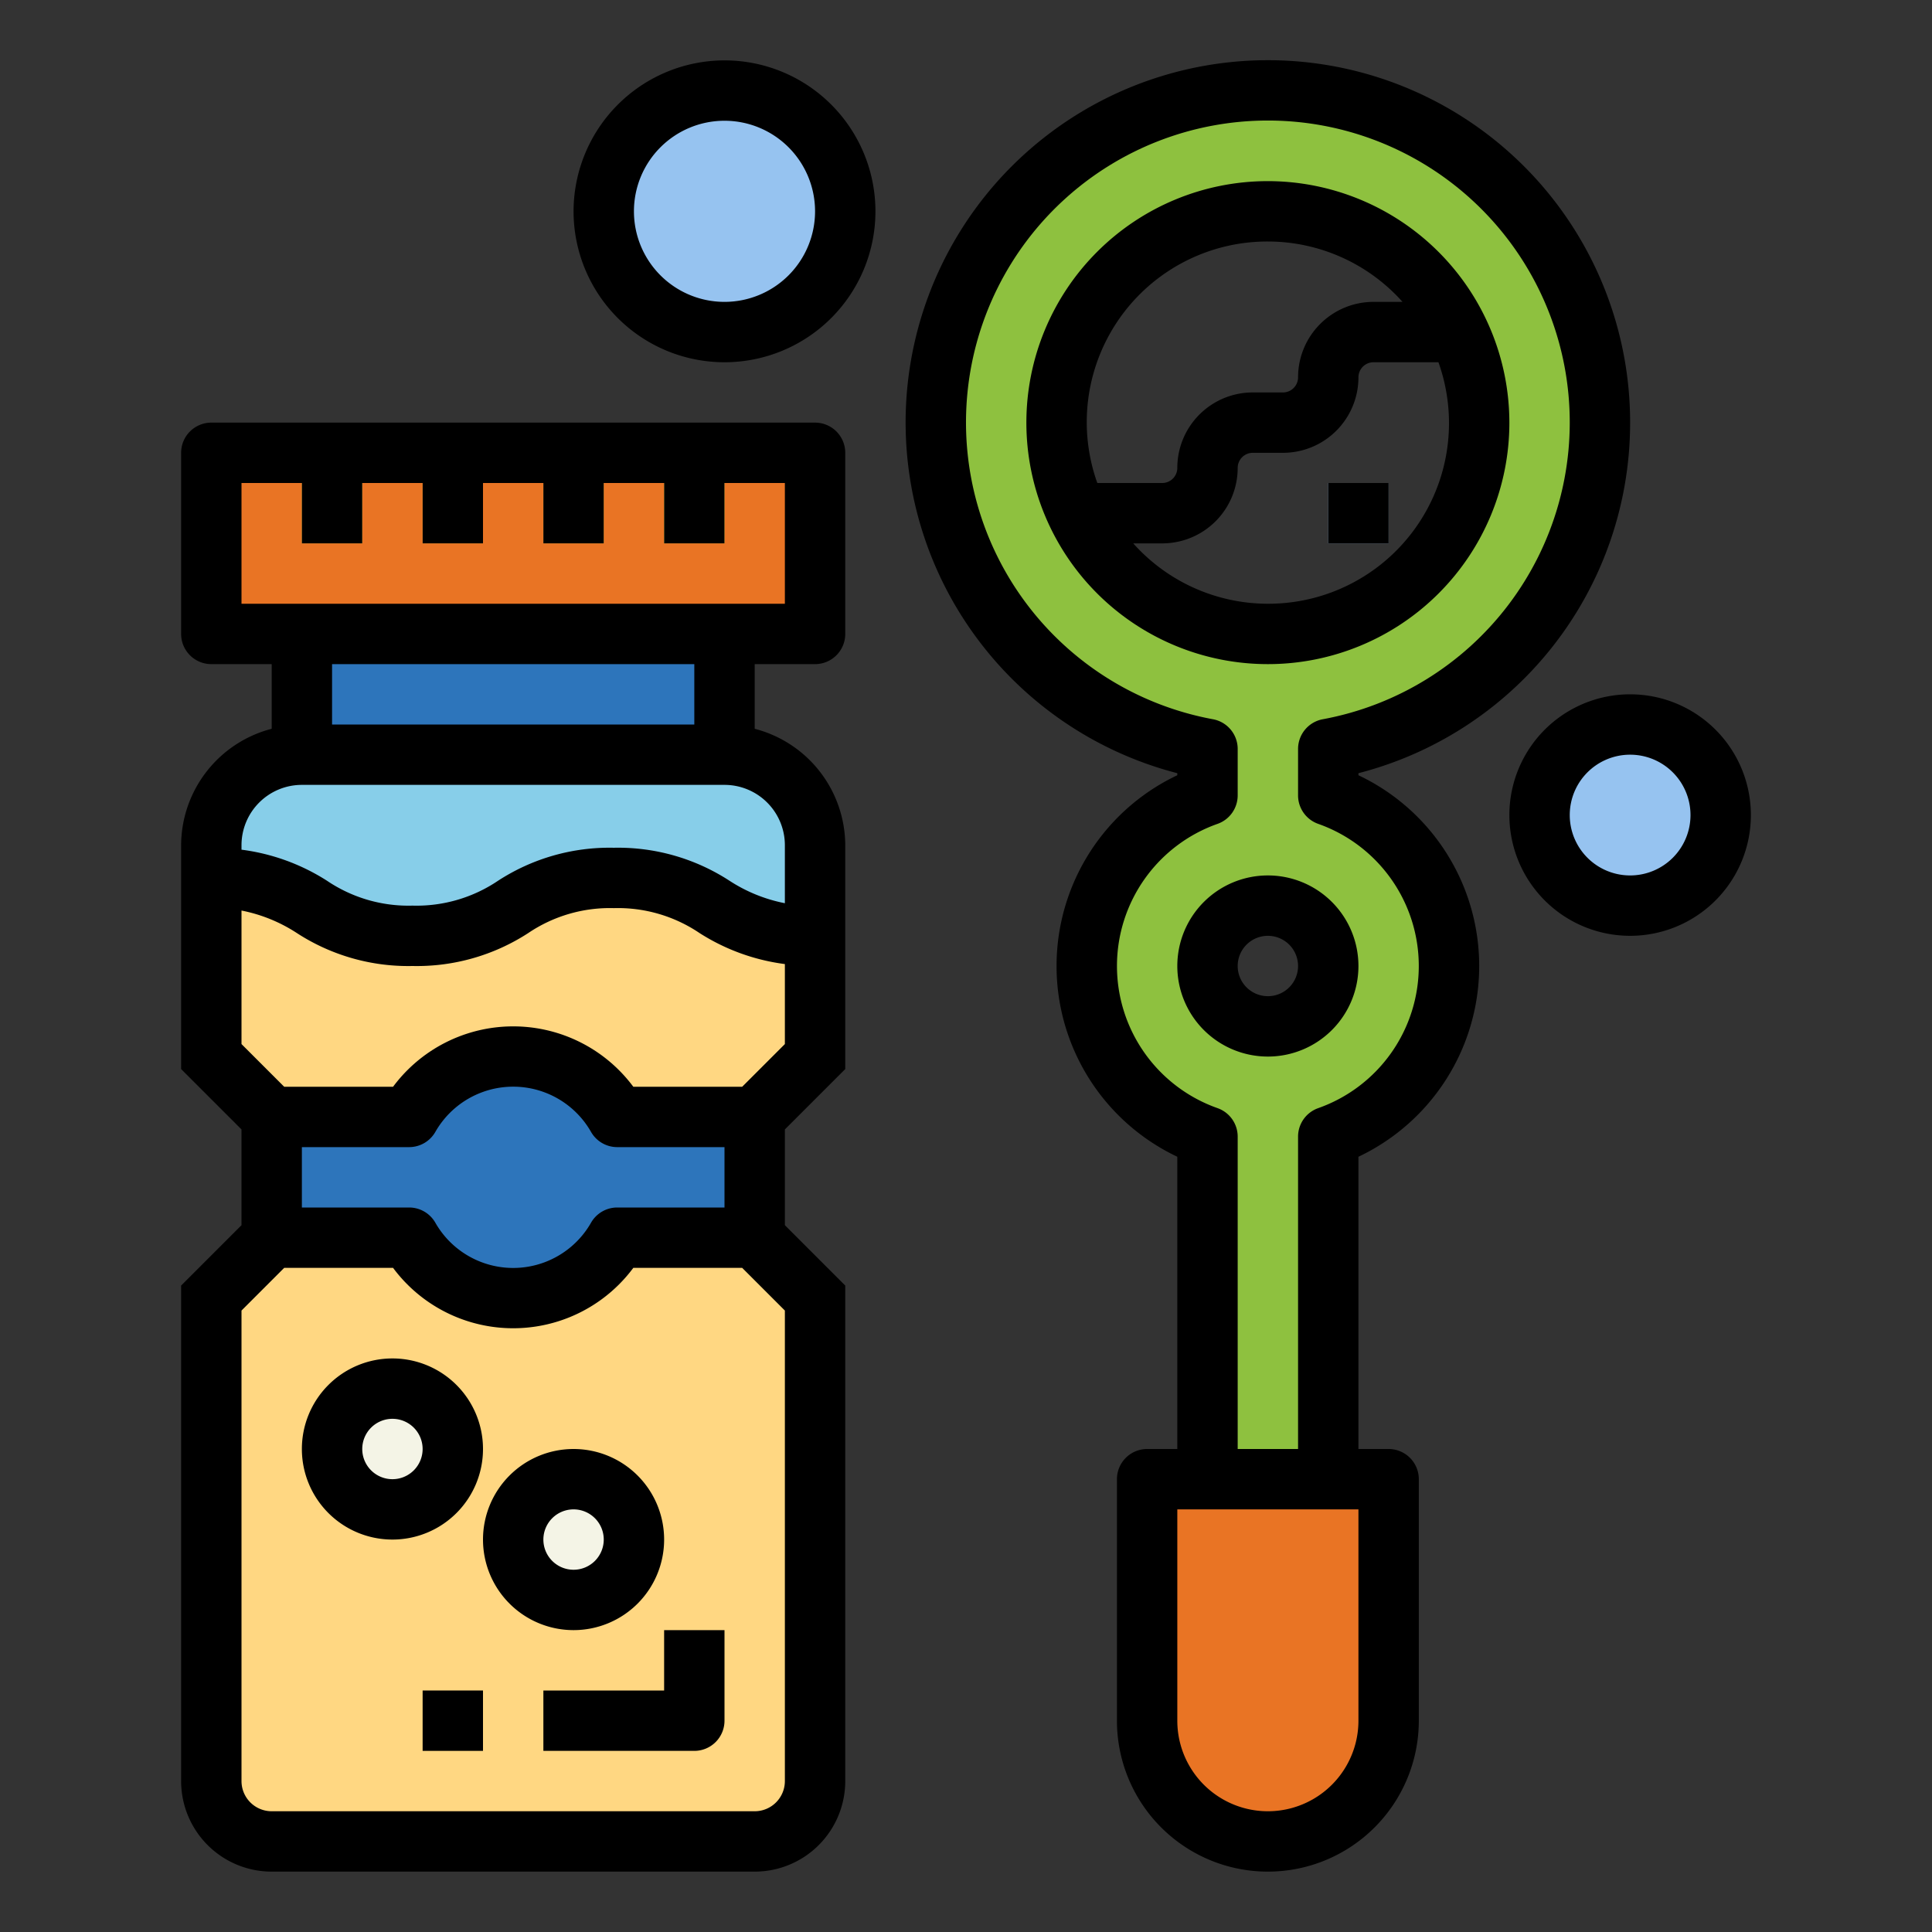
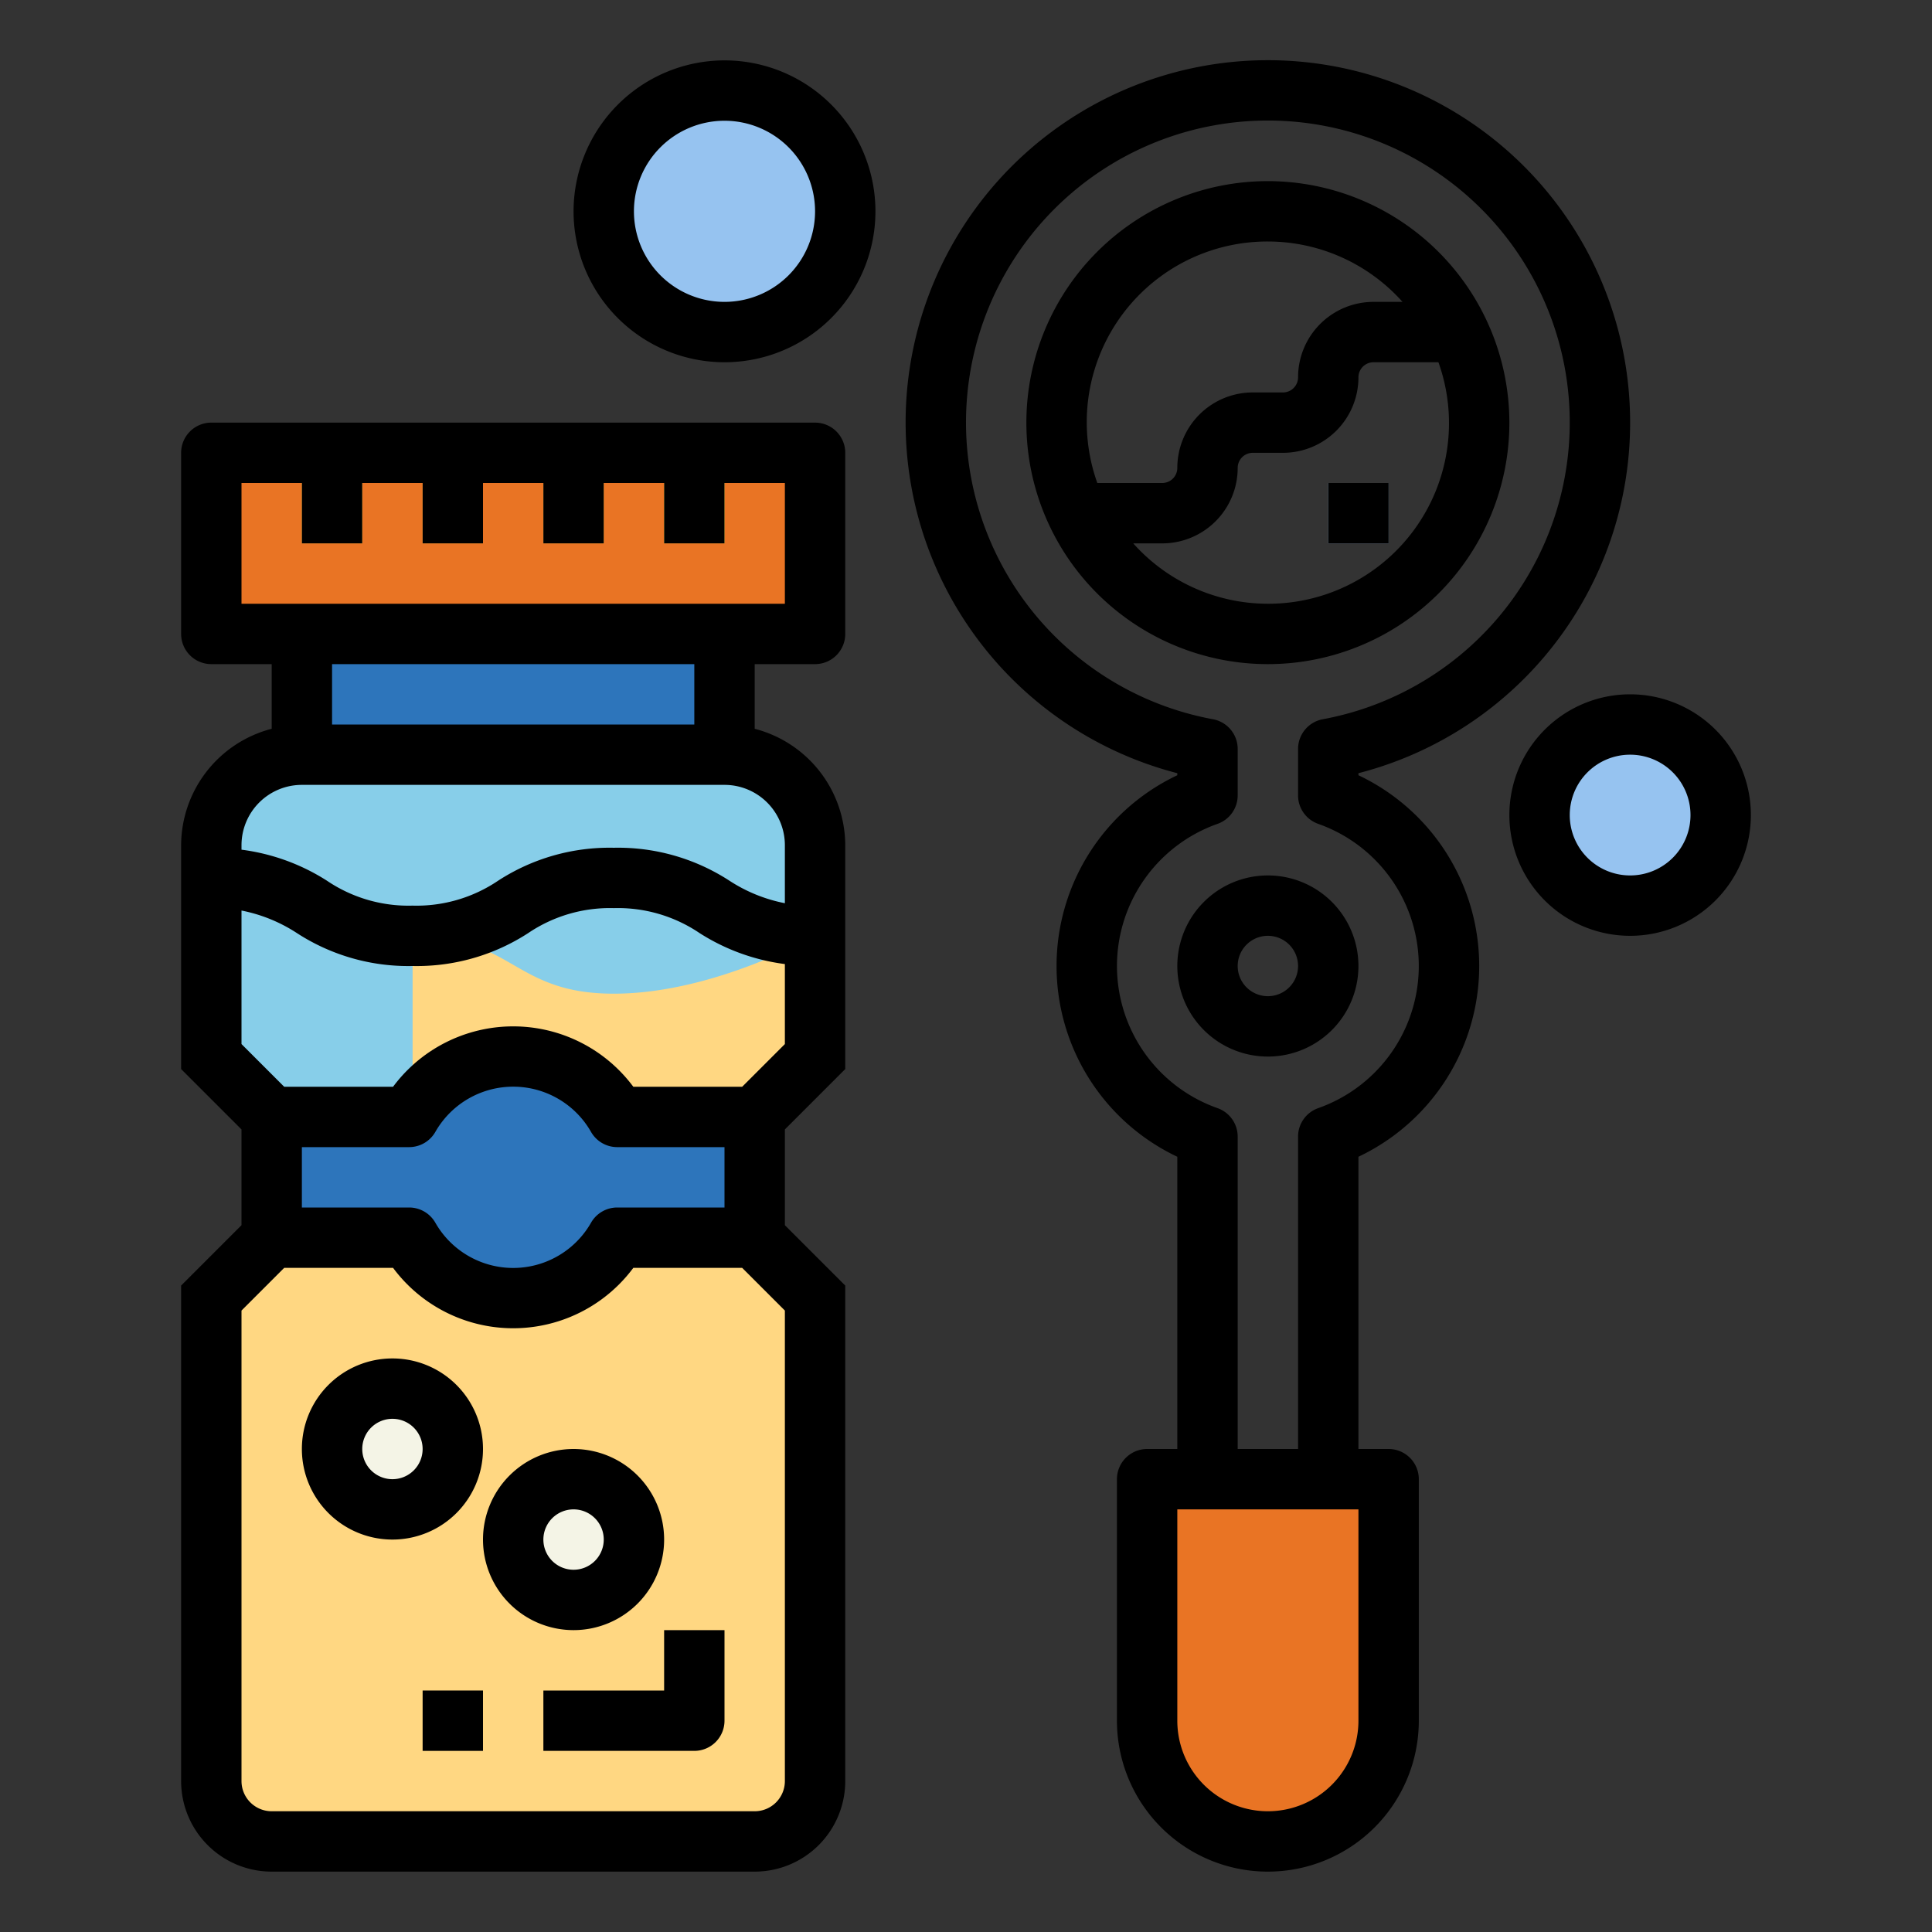
<svg xmlns="http://www.w3.org/2000/svg" height="512" viewBox="0 0 64 64" width="512">
  <rect x="0" y="0" width="64" height="64" fill="#333333" stroke="none" />
  <g id="Filled_outline" data-name="Filled outline">
    <path d="m27 35v-7a3 3 0 0 0 -3-3h-14a3 3 0 0 0 -3 3v7l2 2v4l-2 2v16a2 2 0 0 0 2 2h16a2 2 0 0 0 2-2v-16l-2-2v-4z" fill="#87cee9" />
    <path d="m7 15h20v6h-20z" fill="#e97424" />
    <path d="m10 21h14v4h-14z" fill="#2d75bb" />
    <g fill="#fcf05a">
      <path d="m10 15h2v3h-2z" />
      <path d="m14 15h2v3h-2z" />
      <path d="m18 15h2v3h-2z" />
      <path d="m22 15h2v3h-2z" />
    </g>
-     <path d="m9 37v4l-2 2v16a2 2 0 0 0 2 2h16a2 2 0 0 0 2-2v-16l-2-2v-4l2-2v-4c-3.334 0-3.334-1.917-6.668-1.917s-3.332 1.917-6.668 1.917-3.332-1.917-6.664-1.917v5.917z" fill="#ffd782" />
+     <path d="m9 37v4l-2 2v16a2 2 0 0 0 2 2h16a2 2 0 0 0 2-2v-16l-2-2v-4l2-2v-4s-3.332 1.917-6.668 1.917-3.332-1.917-6.664-1.917v5.917z" fill="#ffd782" />
    <path d="m25 37h-4.555a3.967 3.967 0 0 0 -6.89 0h-4.555v4h4.555a3.967 3.967 0 0 0 6.89 0h4.555z" fill="#2d75bb" />
    <circle cx="13" cy="48" fill="#f4f4e6" r="2" />
    <circle cx="19" cy="51" fill="#f4f4e6" r="2" />
    <path d="m38 49h8a0 0 0 0 1 0 0v8a4 4 0 0 1 -4 4 4 4 0 0 1 -4-4v-8a0 0 0 0 1 0 0z" fill="#e97424" />
    <circle cx="24" cy="7" fill="#96c3f0" r="4" />
    <circle cx="54" cy="27" fill="#96c3f0" r="3" />
-     <path d="m53 14a11 11 0 1 0 -13 10.81v1.539a5.992 5.992 0 0 0 0 11.3v11.351h4v-11.349a5.992 5.992 0 0 0 0-11.3v-1.541a11 11 0 0 0 9-10.81zm-11 20a2 2 0 1 1 2-2 2 2 0 0 1 -2 2zm0-13a7 7 0 1 1 7-7 7 7 0 0 1 -7 7z" fill="#8ec13f" />
    <path d="m44 16h2v2h-2z" fill="#96c3f0" />
    <path d="m28 59v-16.414l-2-2v-3.172l2-2v-7.414a4 4 0 0 0 -3-3.858v-2.142h2a1 1 0 0 0 1-1v-6a1 1 0 0 0 -1-1h-20a1 1 0 0 0 -1 1v6a1 1 0 0 0 1 1h2v2.142a4 4 0 0 0 -3 3.858v7.414l2 2v3.172l-2 2v16.414a3 3 0 0 0 3 3h16a3 3 0 0 0 3-3zm-20-39v-4h2v2h2v-2h2v2h2v-2h2v2h2v-2h2v2h2v-2h2v4zm15 2v2h-12v-2zm-15 6a2 2 0 0 1 2-2h14a2 2 0 0 1 2 2v1.92a5.173 5.173 0 0 1 -1.836-.745 6.772 6.772 0 0 0 -3.832-1.092 6.772 6.772 0 0 0 -3.832 1.092 4.828 4.828 0 0 1 -2.836.825 4.818 4.818 0 0 1 -2.833-.825 6.881 6.881 0 0 0 -2.831-1.028zm0 2.163a5.176 5.176 0 0 1 1.833.745 6.768 6.768 0 0 0 3.831 1.092 6.772 6.772 0 0 0 3.836-1.092 4.828 4.828 0 0 1 2.836-.825 4.828 4.828 0 0 1 2.836.825 6.886 6.886 0 0 0 2.828 1.028v2.65l-1.414 1.414h-3.607a4.958 4.958 0 0 0 -7.958 0h-3.607l-1.414-1.414zm16 7.837v2h-3.555a1 1 0 0 0 -.864.5 2.968 2.968 0 0 1 -5.162 0 1 1 0 0 0 -.864-.5h-3.555v-2h3.555a1 1 0 0 0 .864-.5 2.968 2.968 0 0 1 5.162 0 1 1 0 0 0 .864.5zm-16 21v-15.586l1.414-1.414h3.607a4.958 4.958 0 0 0 7.958 0h3.607l1.414 1.414v15.586a1 1 0 0 1 -1 1h-16a1 1 0 0 1 -1-1z" />
    <path d="m16 48a3 3 0 1 0 -3 3 3 3 0 0 0 3-3zm-3 1a1 1 0 1 1 1-1 1 1 0 0 1 -1 1z" />
    <path d="m22 51a3 3 0 1 0 -3 3 3 3 0 0 0 3-3zm-4 0a1 1 0 1 1 1 1 1 1 0 0 1 -1-1z" />
    <path d="m22 56h-4v2h5a1 1 0 0 0 1-1v-3h-2z" />
    <path d="m14 56h2v2h-2z" />
    <path d="m19 7a5 5 0 1 0 5-5 5.006 5.006 0 0 0 -5 5zm8 0a3 3 0 1 1 -3-3 3 3 0 0 1 3 3z" />
    <path d="m54 23a4 4 0 1 0 4 4 4 4 0 0 0 -4-4zm0 6a2 2 0 1 1 2-2 2 2 0 0 1 -2 2z" />
    <path d="m54 14a12 12 0 1 0 -15 11.613v.068a6.991 6.991 0 0 0 0 12.638v9.681h-1a1 1 0 0 0 -1 1v8a5 5 0 0 0 10 0v-8a1 1 0 0 0 -1-1h-1v-9.681a6.991 6.991 0 0 0 0-12.638v-.068a11.987 11.987 0 0 0 9-11.613zm-9 43a3 3 0 0 1 -6 0v-7h6zm-1.334-29.709a4.993 4.993 0 0 1 0 9.418 1 1 0 0 0 -.666.942v10.349h-2v-10.349a1 1 0 0 0 -.666-.942 4.993 4.993 0 0 1 0-9.418 1 1 0 0 0 .666-.942v-1.539a1 1 0 0 0 -.819-.984 10 10 0 1 1 3.638 0 1 1 0 0 0 -.819.984v1.539a1 1 0 0 0 .666.942z" />
    <path d="m39 32a3 3 0 1 0 3-3 3 3 0 0 0 -3 3zm4 0a1 1 0 1 1 -1-1 1 1 0 0 1 1 1z" />
    <path d="m42 6a8 8 0 1 0 8 8 8.009 8.009 0 0 0 -8-8zm0 2a5.983 5.983 0 0 1 4.46 2h-.96a2.5 2.5 0 0 0 -2.5 2.5.5.5 0 0 1 -.5.5h-1a2.5 2.5 0 0 0 -2.5 2.5.5.5 0 0 1 -.5.5h-2.15a5.984 5.984 0 0 1 5.65-8zm0 12a5.983 5.983 0 0 1 -4.46-2h.96a2.5 2.5 0 0 0 2.5-2.5.5.5 0 0 1 .5-.5h1a2.5 2.5 0 0 0 2.5-2.5.5.5 0 0 1 .5-.5h2.15a5.984 5.984 0 0 1 -5.65 8z" />
    <path d="m44 16h2v2h-2z" />
  </g>
</svg>